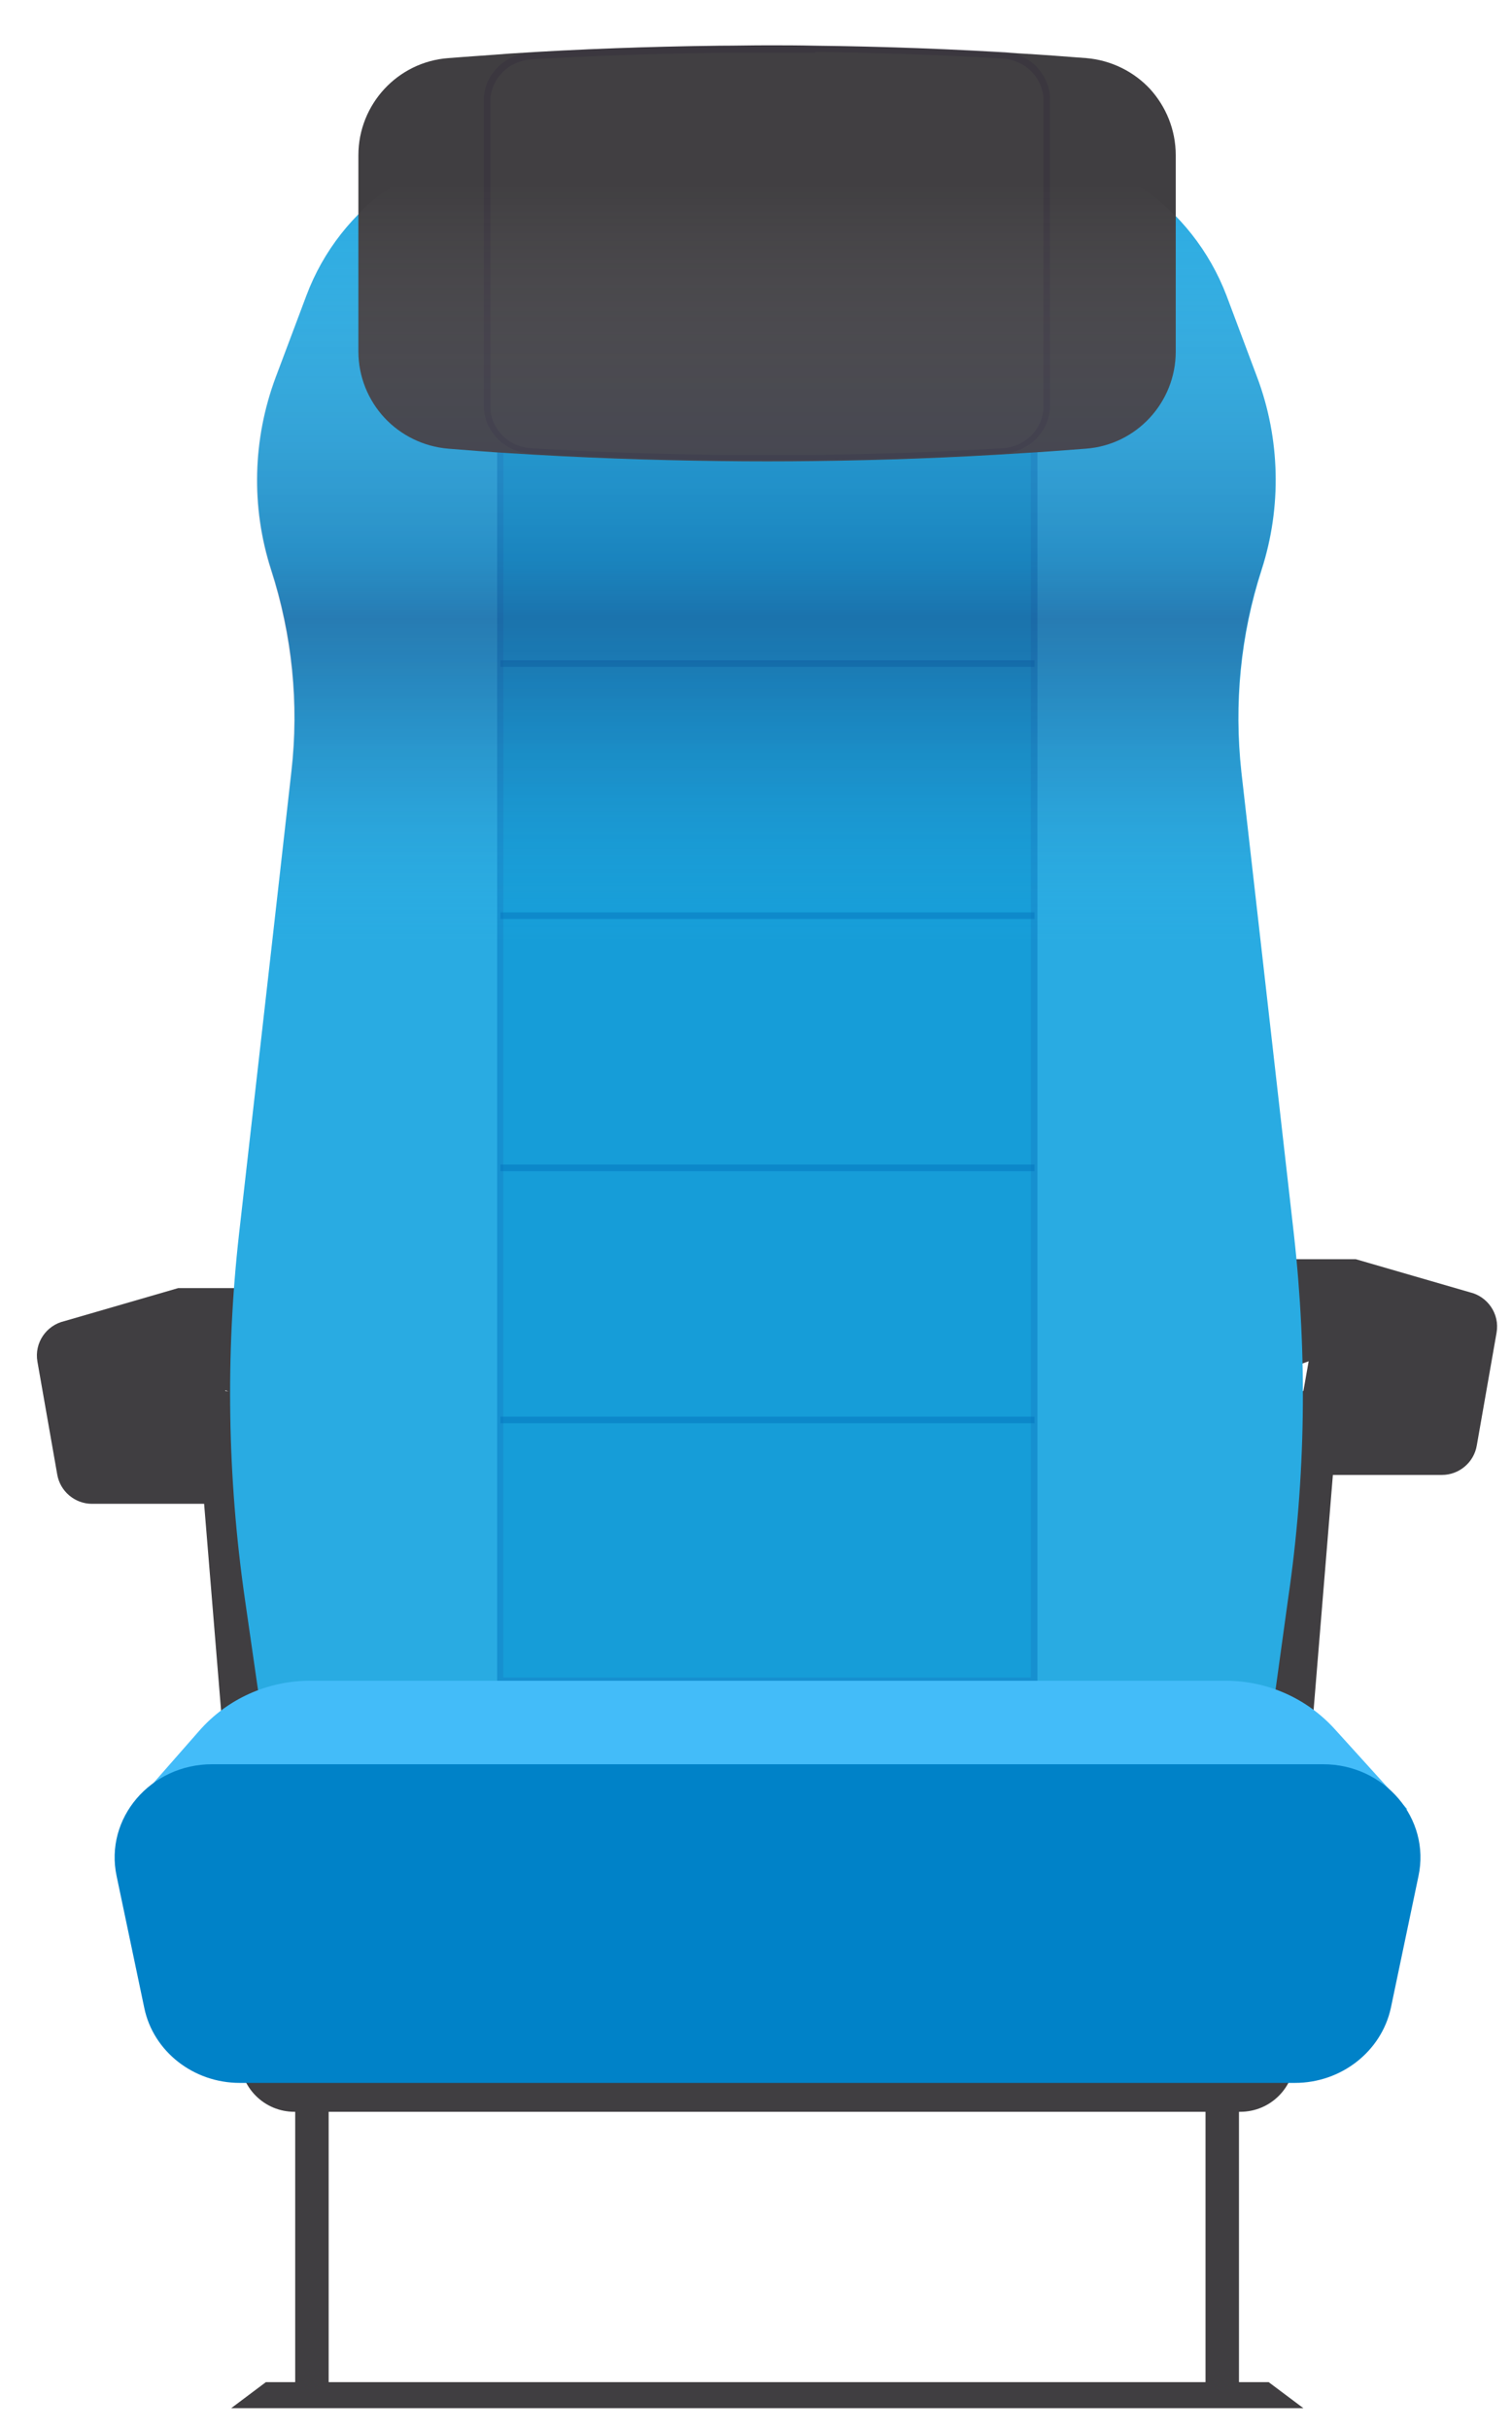
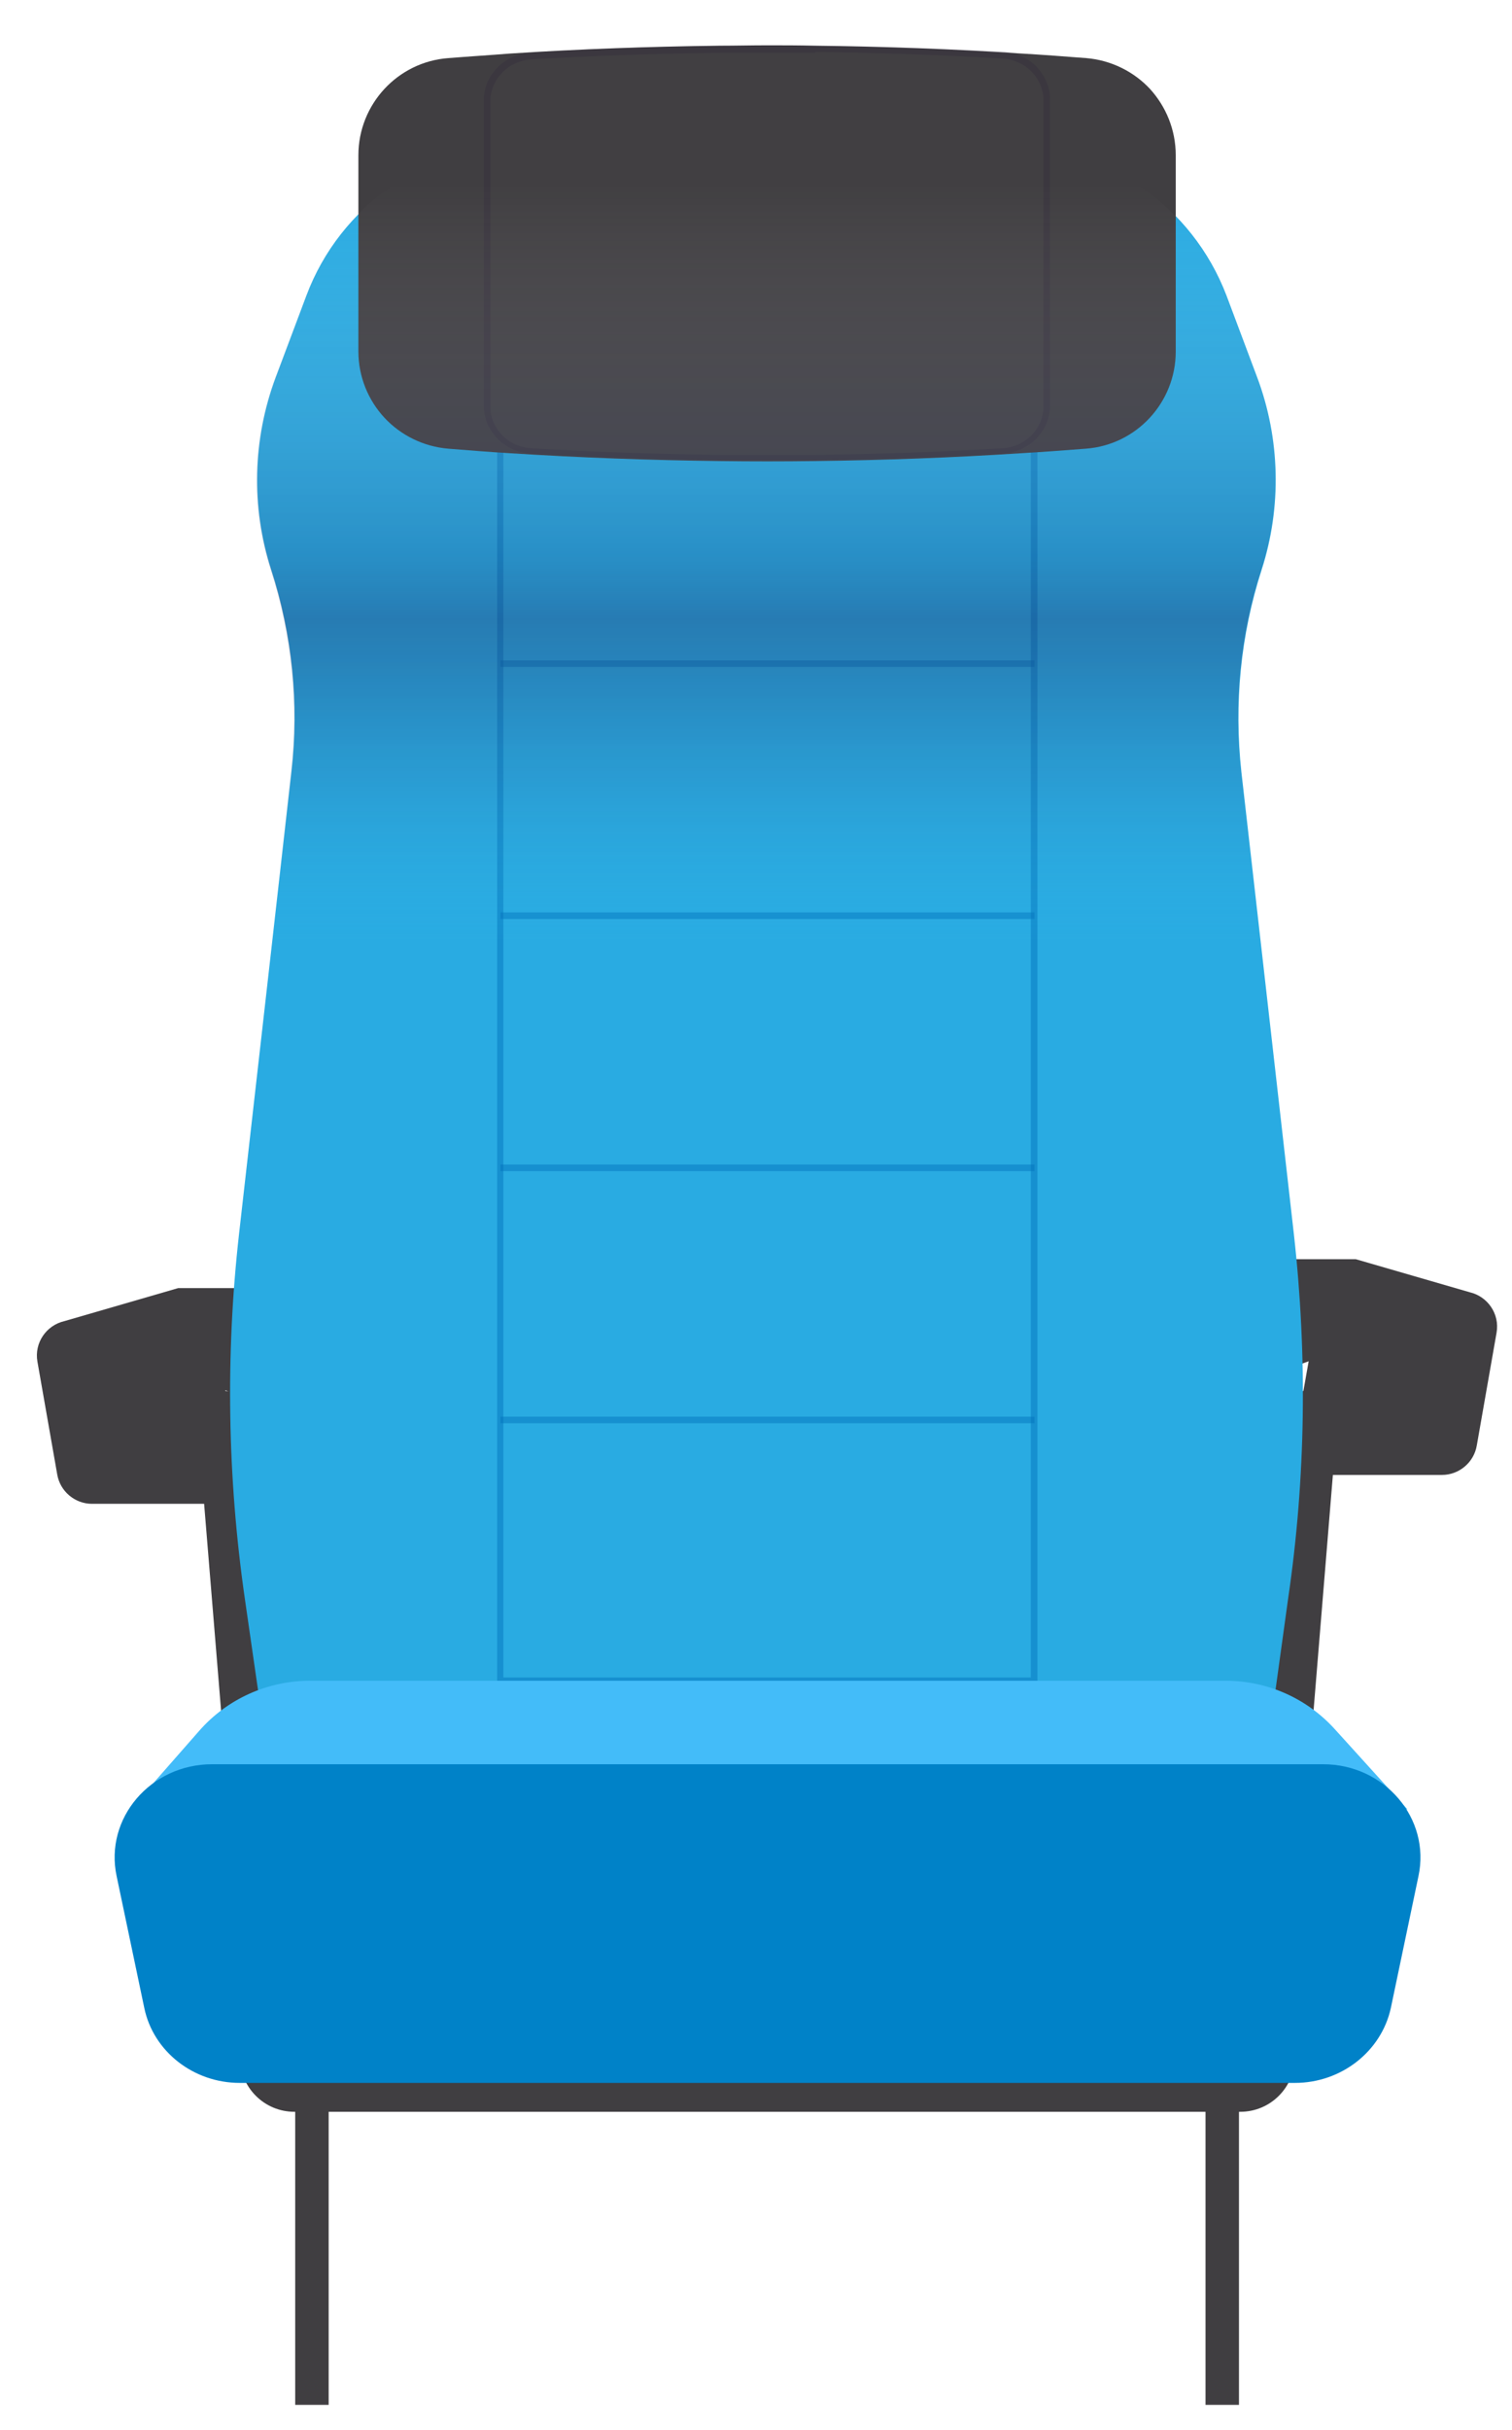
<svg xmlns="http://www.w3.org/2000/svg" width="33" height="53" viewBox="0 0 33 53" fill="none">
  <path d="M5.576 28.093H3.89L1.403 28.814C1.015 28.904 0.744 29.283 0.817 29.698L1.249 32.158C1.312 32.528 1.637 32.798 2.006 32.798H4.44C4.918 32.798 5.279 32.366 5.197 31.897L4.918 30.32L5.567 30.554L5.576 28.093Z" fill="#403E41" />
  <path d="M27.904 27.463H29.59L32.078 28.184C32.465 28.274 32.736 28.653 32.663 29.067L32.231 31.528C32.168 31.898 31.843 32.168 31.474 32.168H29.04C28.562 32.168 28.201 31.735 28.283 31.267L28.562 29.689L27.913 29.924L27.904 27.463Z" fill="#403E41" />
  <path d="M6.569 38.901H4.956L4.253 30.338H5.866L6.569 38.901Z" fill="#403E41" />
  <path d="M28.538 38.901H26.924L27.627 30.338H29.241L28.538 38.901Z" fill="#403E41" />
  <path d="M27.536 39.046H5.947L5.343 34.863C4.964 32.231 4.919 29.554 5.217 26.913L6.362 16.826C6.533 15.347 6.38 13.842 5.92 12.427C5.478 11.057 5.514 9.578 6.019 8.226L6.686 6.45C7.425 4.476 9.309 3.178 11.418 3.178H22.037C24.137 3.178 26.021 4.485 26.77 6.45L27.437 8.226C27.942 9.569 27.977 11.057 27.536 12.427C27.076 13.851 26.932 15.347 27.094 16.835L28.239 26.913C28.536 29.563 28.5 32.24 28.113 34.872L27.536 39.046Z" fill="#29ABE2" />
  <path d="M27.041 45.96H26.311V52.45H27.041V45.96Z" fill="#403E41" />
  <path d="M7.173 45.96H6.443V52.45H7.173V45.96Z" fill="#403E41" />
-   <path d="M28.447 52.522H5.046L5.803 51.954H27.689L28.447 52.522Z" fill="#403E41" />
  <path d="M27.069 46.058H6.426C5.768 46.058 5.236 45.527 5.236 44.868H28.259C28.259 45.527 27.727 46.058 27.069 46.058Z" fill="#403E41" />
  <g opacity="0.47">
-     <path d="M22.581 8.298H10.926V36.657H22.581V8.298Z" fill="#008CCC" />
    <path d="M22.642 36.729H10.851V8.226H22.642V36.729ZM10.986 36.585H22.498V8.361H10.986V36.585Z" fill="#0071BC" />
  </g>
  <g opacity="0.47">
    <path d="M22.578 14.401H10.922V14.545H22.578V14.401Z" fill="#0071BC" />
  </g>
  <g opacity="0.47">
    <path d="M22.578 19.899H10.922V20.044H22.578V19.899Z" fill="#0071BC" />
  </g>
  <g opacity="0.47">
    <path d="M22.578 25.398H10.922V25.543H22.578V25.398Z" fill="#0071BC" />
  </g>
  <g opacity="0.47">
    <path d="M22.578 30.897H10.922V31.041H22.578V30.897Z" fill="#0071BC" />
  </g>
  <path d="M30.717 39.461L2.782 39.533L4.341 37.757C4.954 37.054 5.838 36.657 6.766 36.657H26.751C27.67 36.657 28.535 37.045 29.148 37.73L30.717 39.461Z" fill="#43BCF9" />
  <path d="M28.263 45.428H5.232C4.222 45.428 3.348 44.743 3.15 43.797L2.546 40.921C2.275 39.659 3.285 38.478 4.628 38.478H28.876C30.219 38.478 31.229 39.659 30.958 40.921L30.355 43.797C30.147 44.743 29.273 45.428 28.263 45.428Z" fill="#0082C8" />
  <path d="M25.661 3.386V7.667C25.661 8.776 24.805 9.705 23.696 9.786C23.227 9.822 22.759 9.858 22.29 9.885C20.784 9.984 19.279 10.038 17.774 10.056C17.089 10.065 16.395 10.065 15.709 10.056C14.186 10.038 12.654 9.984 11.13 9.885C10.68 9.858 10.238 9.822 9.787 9.786C9.237 9.741 8.741 9.488 8.39 9.11C8.038 8.731 7.822 8.217 7.822 7.667V3.386C7.822 2.277 8.678 1.348 9.787 1.267C10.238 1.231 10.68 1.204 11.13 1.168C12.654 1.069 14.186 1.015 15.709 0.997C16.052 0.997 16.395 0.988 16.746 0.988C17.089 0.988 17.431 0.988 17.783 0.997C19.288 1.015 20.793 1.069 22.299 1.168C22.767 1.195 23.236 1.231 23.705 1.267C24.255 1.312 24.751 1.565 25.102 1.943C25.445 2.322 25.661 2.827 25.661 3.386Z" fill="#403E41" />
  <g opacity="0.16">
    <path d="M22.917 2.206V8.831C22.917 8.858 22.917 8.885 22.917 8.912C22.881 9.453 22.43 9.877 21.889 9.904C20.528 9.985 19.167 10.03 17.797 10.048H15.732C14.353 10.03 12.965 9.985 11.586 9.904C11.045 9.868 10.594 9.453 10.558 8.912C10.558 8.885 10.558 8.867 10.558 8.84V2.215C10.558 2.188 10.558 2.17 10.558 2.143C10.594 1.602 11.045 1.178 11.586 1.151C12.965 1.07 14.353 1.025 15.732 1.007H17.797C19.158 1.025 20.528 1.07 21.889 1.151C22.43 1.178 22.881 1.602 22.917 2.143C22.917 2.161 22.917 2.188 22.917 2.206Z" fill="#484849" />
    <path d="M17.797 1.133C19.149 1.151 20.519 1.196 21.88 1.277C22.358 1.304 22.745 1.673 22.773 2.142C22.773 2.169 22.773 2.187 22.773 2.214V8.84C22.773 8.867 22.773 8.885 22.773 8.912C22.745 9.381 22.358 9.75 21.88 9.777C20.519 9.858 19.149 9.903 17.797 9.921H15.732C14.353 9.903 12.956 9.858 11.595 9.777C11.117 9.75 10.73 9.381 10.703 8.912C10.703 8.894 10.703 8.867 10.703 8.849V2.223C10.703 2.205 10.703 2.178 10.703 2.16C10.73 1.7 11.117 1.322 11.595 1.295C12.956 1.214 14.353 1.169 15.732 1.151H17.797M17.797 0.997H15.732C14.353 1.015 12.965 1.06 11.586 1.142C11.045 1.178 10.594 1.592 10.558 2.133C10.558 2.16 10.558 2.178 10.558 2.205V8.831C10.558 8.858 10.558 8.876 10.558 8.903C10.594 9.444 11.045 9.867 11.586 9.894C12.965 9.975 14.353 10.021 15.732 10.039H17.797C19.158 10.021 20.528 9.975 21.889 9.894C22.43 9.867 22.881 9.444 22.917 8.903C22.917 8.876 22.917 8.849 22.917 8.822V2.196C22.917 2.169 22.917 2.142 22.917 2.115C22.881 1.574 22.43 1.151 21.889 1.124C20.528 1.06 19.167 1.006 17.797 0.997Z" fill="#201235" />
  </g>
  <path opacity="0.75" d="M27.527 39.046H5.938L5.334 34.863C4.956 32.231 4.911 29.554 5.208 26.913L6.353 16.826C6.524 15.347 6.371 13.842 5.911 12.427C5.47 11.057 5.506 9.578 6.01 8.226L6.677 6.45C7.417 4.476 9.301 3.178 11.41 3.178H22.029C24.129 3.178 26.013 4.485 26.761 6.45L27.428 8.226C27.933 9.569 27.969 11.057 27.527 12.427C27.068 13.851 26.923 15.347 27.086 16.835L28.23 26.913C28.528 29.563 28.492 32.24 28.104 34.872L27.527 39.046Z" fill="url(#paint0_linear_7054_9703)" />
  <defs>
    <linearGradient id="paint0_linear_7054_9703" x1="16.725" y1="4.005" x2="16.725" y2="21.373" gradientUnits="userSpaceOnUse">
      <stop stop-color="white" stop-opacity="0" />
      <stop offset="0.466" stop-color="#263A71" stop-opacity="0.327" />
      <stop offset="0.548" stop-color="#232C64" stop-opacity="0.5" />
      <stop offset="0.6" stop-color="#243269" stop-opacity="0.438" />
      <stop offset="0.665" stop-color="#274278" stop-opacity="0.357" />
      <stop offset="0.739" stop-color="#2C5C90" stop-opacity="0.267" />
      <stop offset="0.819" stop-color="#3381B1" stop-opacity="0.169" />
      <stop offset="0.902" stop-color="#3BB0DC" stop-opacity="0.067" />
      <stop offset="0.957" stop-color="#42D3FC" stop-opacity="0" />
    </linearGradient>
  </defs>
</svg>